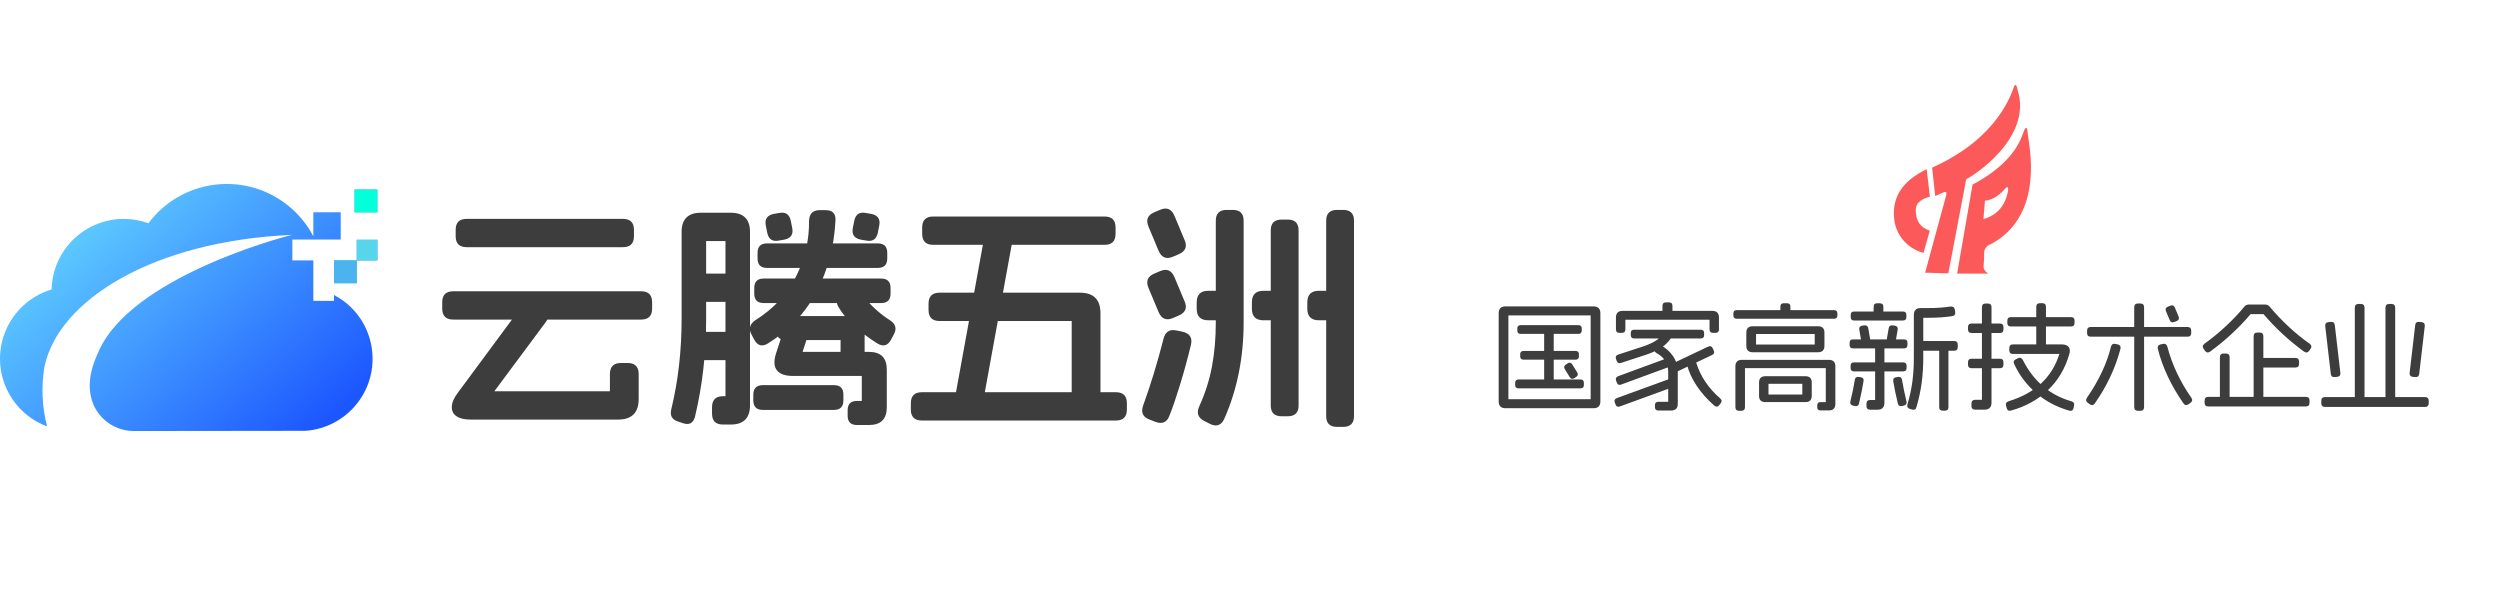
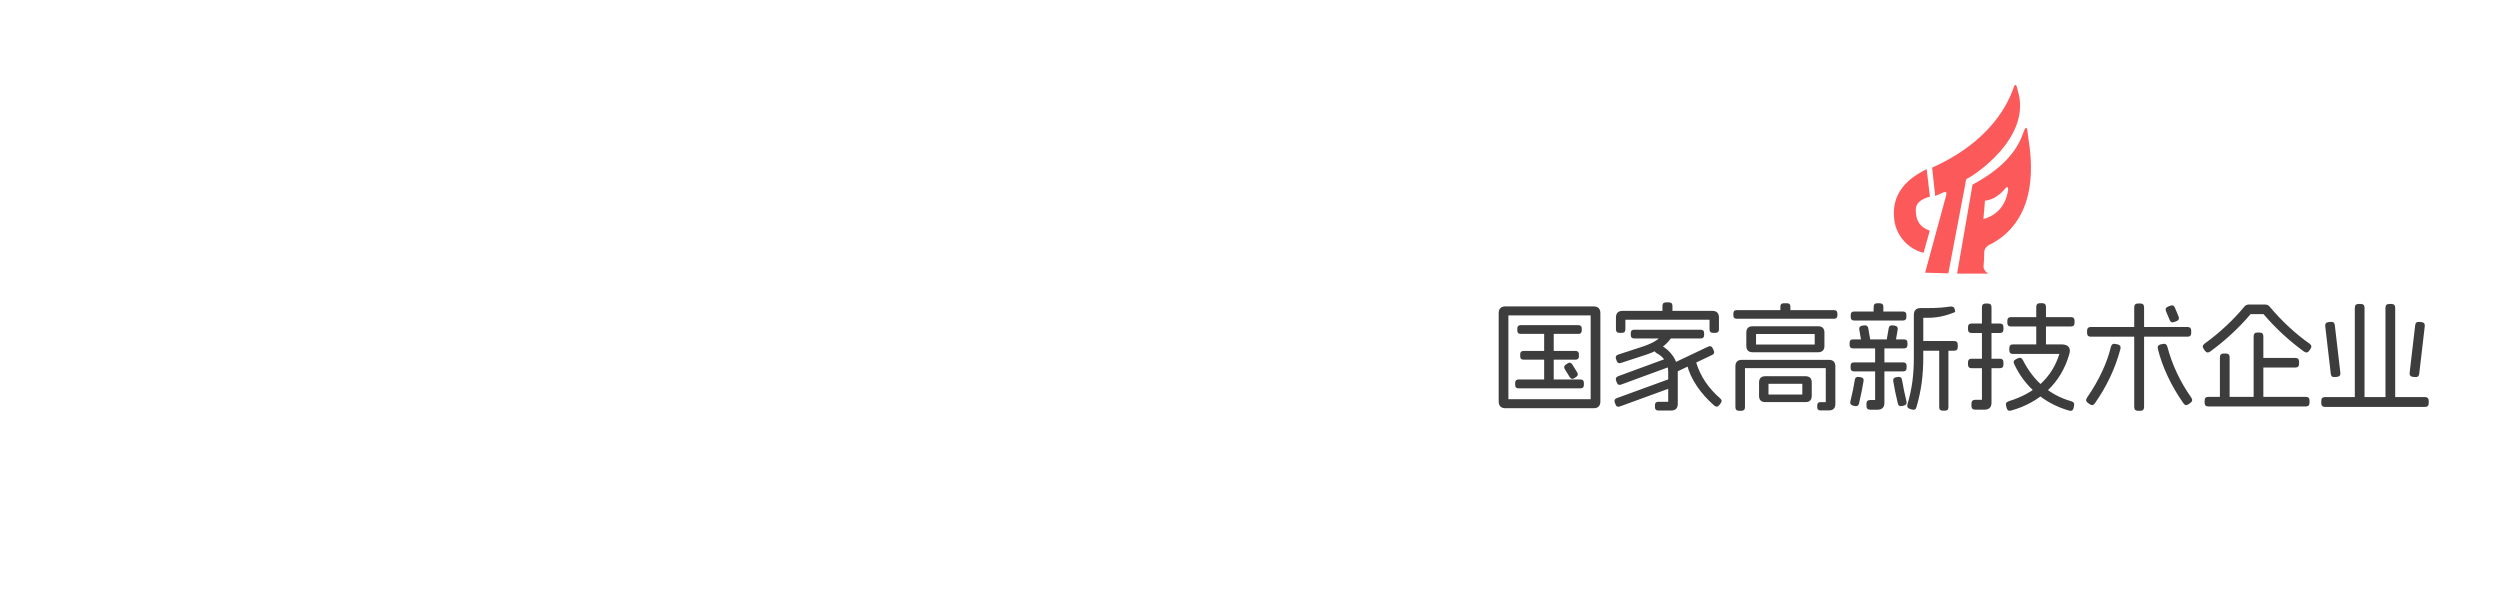
<svg xmlns="http://www.w3.org/2000/svg" fill="none" width="1060" height="251" viewBox="0 0 1060 251">
  <defs>
    <clipPath id="master_svg0_96_634">
-       <rect x="0" y="0" width="1060" height="251" rx="0" />
-     </clipPath>
+       </clipPath>
    <clipPath id="master_svg1_96_636">
-       <rect x="53" y="105" width="24" height="24" rx="0" />
-     </clipPath>
+       </clipPath>
    <clipPath id="master_svg2_96_643">
-       <rect x="0" y="206" width="160" height="160" rx="0" />
-     </clipPath>
+       </clipPath>
    <linearGradient x1="0.329" y1="0.127" x2="1.072" y2="0.678" id="master_svg3_96_092">
      <stop offset="0%" stop-color="#5BC6FF" stop-opacity="1" />
      <stop offset="100%" stop-color="#1C56FF" stop-opacity="1" />
    </linearGradient>
  </defs>
  <g>
    <g clip-path="url(#master_svg0_96_634)">
      <rect x="0" y="0" width="1060" height="251" rx="0" fill="#FFFFFF" fill-opacity="0" />
      <g clip-path="url(#master_svg1_96_636)" />
      <g>
        <path d="" fill="#D8D8D8" fill-opacity="1" />
      </g>
      <g>
        <g>
          <g>
            <g>
              <g>
                <g>
-                   <path d="M264.131,92.8Q268.8,92.8,268.8,97.469L268.8,100.131Q268.8,104.8,264.131,104.8L197.869,104.8Q193.2,104.8,193.2,100.131L193.2,97.469Q193.2,92.8,197.869,92.8L264.131,92.8ZM271.831,123.5Q276.5,123.5,276.5,128.169L276.5,130.831Q276.5,135.5,271.831,135.5L192.169,135.5Q187.5,135.5,187.5,130.831L187.5,128.169Q187.5,123.5,192.169,123.5L271.831,123.5ZM230.409,129.988Q234.2,132.82,231.387,136.591L209.6,165.9L258.6,165.9L258.6,158.648Q258.6,153.9,263.348,153.9L266.052,153.9Q270.8,153.9,270.8,158.648L270.8,169.161Q270.8,177.9,262.061,177.9L199.525,177.9Q195.595,177.9,193.52,176.453Q191.445,175.008,191.564,172.364Q191.684,169.72,194.239,166.369L221.588,129.391Q224.42,125.6,228.191,128.412L230.409,129.988ZM353.57,163.3Q357.6,163.3,357.6,167.33L357.6,169.77Q357.6,173.8,353.57,173.8L323.43,173.8Q319.4,173.8,319.4,169.691L319.4,167.409Q319.4,163.3,323.509,163.3L353.57,163.3ZM339.23,139.483Q343.1,140.72,341.803,144.57L340.3,149.2L368.459,149.2Q376,149.2,376,156.741L376,172.659Q376,180.2,368.459,180.2L363.35,180.2Q359.4,180.2,359.4,176.25L359.4,173.95Q359.4,170,363.35,170L365.4,170L365.4,159.4L336.234,159.4Q331.188,159.4,329.341,156.917Q327.495,154.433,329.113,149.625L331.803,141.37Q333.12,137.5,336.97,138.717L339.23,139.483ZM359.219,134Q362.83,134,364.714,135.845Q366.6,137.691,366.6,141.381L366.6,150.35Q366.6,154.3,362.65,154.3L360.35,154.3Q356.4,154.3,356.4,150.35L356.4,144.2L333.15,144.2Q329.2,144.2,329.2,140.25L329.2,137.95Q329.2,134,333.15,134L359.219,134ZM350.05,89.1Q354.48,89.1,354.241,93.45Q353.422,109.975,346.259,123.609Q339.098,137.244,325.591,145.625Q321.9,147.88,319.784,144.009L318.616,141.791Q316.68,138.18,320.311,135.745Q331.916,128.445,337.558,117.162Q343.2,105.88,343.041,93.47Q343.28,89.1,347.55,89.1L350.05,89.1ZM330.391,90.298Q334.42,89.5,335.298,93.609L335.902,96.691Q336.7,100.72,332.591,101.598L330.209,102.002Q326.18,102.8,325.302,98.691L324.698,95.609Q323.9,91.58,328.009,90.702L330.391,90.298ZM369.491,90.702Q373.6,91.58,372.802,95.609L372.198,98.691Q371.32,102.8,367.291,102.002L364.909,101.598Q360.8,100.72,361.598,96.691L362.202,93.609Q363.08,89.5,367.109,90.298L369.491,90.702ZM372.17,103.2Q376.2,103.2,376.2,107.23L376.2,109.57Q376.2,113.6,372.17,113.6L325.23,113.6Q321.2,113.6,321.2,109.57L321.2,107.23Q321.2,103.2,325.23,103.2L372.17,103.2ZM373.57,118.1Q377.6,118.1,377.6,122.13L377.6,124.47Q377.6,128.5,373.57,128.5L323.83,128.5Q319.8,128.5,319.8,124.47L319.8,122.13Q319.8,118.1,323.83,118.1L373.57,118.1ZM359.169,123.534Q362.7,121.28,365.373,124.752Q367.816,127.956,370.998,130.88Q374.181,133.802,377.289,135.745Q381,138.1,378.984,141.791L377.816,144.009Q375.7,147.88,372.009,145.625Q366.425,142.164,361.952,137.922Q357.48,133.68,355.894,130.752Q353.32,127.22,357.031,124.866L359.169,123.534ZM309.9,90.2Q313.909,90.2,315.955,92.245Q318,94.291,318,98.3L318,171.9Q318,175.909,315.955,177.955Q313.909,180,309.9,180L306.489,180Q301.9,180,301.9,175.331L301.9,172.669Q301.9,168,306.569,168L307.6,168L307.6,102.2L299.4,102.2L299.4,135.2Q299.4,157.005,294.658,176.75Q293.58,180.7,289.73,179.483L287.47,178.717Q283.62,177.5,284.637,173.47Q289,155.484,289,135.2L289,98.3Q289,94.291,291.045,92.245Q293.091,90.2,297.1,90.2L309.9,90.2ZM307.931,140.7Q312.6,140.7,312.6,145.369L312.6,148.031Q312.6,152.7,307.931,152.7L298.869,152.7Q294.2,152.7,294.2,148.031L294.2,145.369Q294.2,140.7,298.869,140.7L307.931,140.7ZM307.931,116Q312.6,116,312.6,120.669L312.6,123.331Q312.6,128,307.931,128L298.869,128Q294.2,128,294.2,123.331L294.2,120.669Q294.2,116,298.869,116L307.931,116ZM473.131,166.3Q477.8,166.3,477.8,170.969L477.8,173.631Q477.8,178.3,473.131,178.3L390.869,178.3Q386.2,178.3,386.2,173.631L386.2,170.969Q386.2,166.3,390.869,166.3L473.131,166.3ZM468.331,91.8Q473,91.8,473,96.469L473,99.131Q473,103.8,468.331,103.8L395.669,103.8Q391,103.8,391,99.131L391,96.469Q391,91.8,395.669,91.8L468.331,91.8ZM425.231,97.922Q429.98,98.4,429.102,102.989L417.198,168.311Q416.4,172.9,411.731,172.422L409.069,172.178Q404.4,171.7,405.198,167.111L417.102,101.789Q417.9,97.2,422.569,97.678L425.231,97.922ZM457.861,124.1Q466.6,124.1,466.6,132.839L466.6,167.552Q466.6,172.3,461.852,172.3L459.148,172.3Q454.4,172.3,454.4,167.552L454.4,136.1L398.369,136.1Q393.7,136.1,393.7,131.431L393.7,128.769Q393.7,124.1,398.369,124.1L457.861,124.1ZM501.491,140.662Q506,141.78,504.962,146.209Q502.922,154.673,500.45,162.767Q497.98,170.861,495.916,176.07Q494.359,180.5,489.95,178.884L487.45,177.916Q483.1,176.359,484.716,171.87Q489.461,158.817,493.342,143.609Q494.5,139.12,498.909,140.137L501.491,140.662ZM491.83,114.975Q496.08,113.12,497.956,117.47L502.244,127.73Q504.1,131.9,499.83,133.775L497.37,134.825Q493.12,136.68,491.244,132.33L486.956,122.07Q485.18,117.82,489.37,116.025L491.83,114.975ZM491.83,88.975Q496.08,87.12,497.956,91.47L502.244,101.73Q504.1,105.9,499.83,107.775L497.37,108.825Q493.12,110.68,491.244,106.33L486.956,96.07Q485.18,91.82,489.37,90.025L491.83,88.975ZM522.711,89Q527.3,89,527.3,93.589L527.3,136.7Q527.3,159.027,519.116,177.53Q517.159,181.8,512.991,179.705L510.609,178.495Q506.58,176.459,508.516,172.209Q512.278,163.947,513.889,155.316Q515.5,146.683,515.5,136.7L515.5,93.589Q515.5,89,520.089,89L522.711,89ZM569.511,89Q574.1,89,574.1,93.589L574.1,176.411Q574.1,181,569.511,181L566.889,181Q562.3,181,562.3,176.411L562.3,93.589Q562.3,89,566.889,89L569.511,89ZM546.011,93.1Q550.6,93.1,550.6,97.689L550.6,171.911Q550.6,176.5,546.011,176.5L543.389,176.5Q538.8,176.5,538.8,171.911L538.8,97.689Q538.8,93.1,543.389,93.1L546.011,93.1ZM516.572,123.3Q521.4,123.3,521.4,128.128L521.4,130.972Q521.4,135.8,516.572,135.8L512.308,135.8Q507.4,135.8,507.4,130.892L507.4,128.208Q507.4,123.3,512.308,123.3L516.572,123.3ZM539.872,123.3Q544.7,123.3,544.7,128.128L544.7,130.972Q544.7,135.8,539.872,135.8L535.708,135.8Q530.8,135.8,530.8,130.892L530.8,128.208Q530.8,123.3,535.708,123.3L539.872,123.3ZM563.372,123.3Q568.2,123.3,568.2,128.128L568.2,130.972Q568.2,135.8,563.372,135.8L559.208,135.8Q554.3,135.8,554.3,130.892L554.3,128.208Q554.3,123.3,559.208,123.3L563.372,123.3Z" fill="#3D3D3D" fill-opacity="1" />
-                 </g>
+                   </g>
              </g>
            </g>
            <g transform="matrix(1,0,0,-1,0,412)" clip-path="url(#master_svg2_96_643)">
              <g transform="matrix(1,0,0,-1,0,668)">
                <g>
                  <path d="M141.626,383.579L141.626,381.091C143.17,381.89,144.643,382.82,146.029,383.871C159.428,394.178,161.934,413.395,151.626,426.793C146.307,433.709,138.29,438.027,129.588,438.661L57.021,438.752C49.46,438.862,42.578,434.406,39.585,427.462C39.558,427.409,39.534,427.355,39.515,427.299C35.853,418.129,39.883,409.259,42.064,404.463C55.834,374.208,116.764,357.23,123.95,355.581C64.807,358.108,24.676,383.38,18.836,411.555C17.451,419.948,17.83,428.538,19.949,436.777C4.099,430.876,-3.969,413.243,1.933,397.392C5.284,388.388,12.668,381.478,21.874,378.73C22.275,361.816,36.311,348.429,53.225,348.83C56.539,348.909,59.818,349.525,62.935,350.654C76.637,332.306,102.618,328.545,120.965,342.242C125.22,345.42,128.824,349.385,131.583,353.922C132.02,354.654,132.456,355.406,132.844,356.171L132.844,346.001L144.467,346.001L144.467,357.573L123.958,357.573L123.958,366.396L132.853,366.396L132.853,383.562L141.626,383.579ZM141.626,376.059L151.271,376.059L151.271,366.413L141.626,366.413L141.626,376.059ZM151.271,357.689L151.271,366.418L160,366.418L160,357.689L151.271,357.689ZM150.348,336.373L150.348,346.018L159.993,346.018L159.993,336.373L150.348,336.373Z" fill="url(#master_svg3_96_092)" fill-opacity="1" style="mix-blend-mode:passthrough" />
                </g>
                <g>
                  <path d="M150.348,336.377L150.348,346.022L159.993,346.022L159.993,336.377L150.348,336.377Z" fill="#04FFDB" fill-opacity="1" style="mix-blend-mode:passthrough" />
                </g>
                <g>
-                   <path d="M141.621,376.058L151.267,376.058L151.267,366.412L141.621,366.412L141.621,376.058Z" fill="#94F7D9" fill-opacity="1" style="mix-blend-mode:passthrough" />
-                 </g>
+                   </g>
                <g>
                  <path d="M141.621,376.058L151.267,376.058L151.267,366.412L141.621,366.412L141.621,376.058ZM151.267,357.688L151.267,366.417L159.995,366.417L159.995,357.688L151.267,357.688Z" fill="#57D5EB" fill-opacity="1" style="mix-blend-mode:passthrough" />
                </g>
                <g>
                  <path d="M141.621,376.058L151.267,376.058L151.267,366.412L141.621,366.412L141.621,376.058Z" fill="#4BB3EE" fill-opacity="1" style="mix-blend-mode:passthrough" />
                </g>
              </g>
            </g>
          </g>
        </g>
      </g>
    </g>
    <g>
      <path d="M844.594,103.27Q841.297,104.523,841.297,107.173Q841.297,109.82,841.021,113.07Q841.021,114.697,842.993,116L829.813,116L836.355,78.275Q853.493,69.169,857.777,56.487L857.774,56.487Q859.379,51.934,859.756,56.487C859.793,56.944,859.898,57.66,860.039,58.578C861.278,66.82,865.05,91.942,844.594,103.27ZM850.53,79.626L850.28,79.898C849.082,81.242,845.897,84.8,841.627,85.061L840.97,92.908Q849.869,90.308,851.467,80.556Q851.467,78.602,850.53,79.626ZM834.377,75.581Q833.389,75.904,833.389,77.531L826.091,115.902L816.251,115.626Q824.443,85.338,825.1,83.108Q825.761,80.879,824.159,81.529L820.532,83.108L819.214,71.076C847.604,58.393,852.93,39.16,853.871,36.884Q854.811,34.611,855.472,38.184C862.062,58.948,835.321,75.305,834.377,75.581ZM812.29,89.288L812.294,89.288Q812.294,95.834,818.226,97.788L815.591,107.217C808.452,105.383,803.369,99.16,803.068,91.888Q802.029,78.925,816.909,71.725L818.277,83.384Q812.014,85.061,812.29,89.288Z" fill="#FC5A5A" fill-opacity="1" style="mix-blend-mode:passthrough" />
    </g>
    <g>
-       <path d="M635.44,132.795Q635.44,131.384,636.165,130.648Q636.891,129.91,638.325,129.91L675.675,129.91Q677.086,129.91,677.823,130.635Q678.56,131.36,678.56,132.795L678.56,170.205Q678.56,171.616,677.834,172.352Q677.109,173.09,675.675,173.09L638.325,173.09Q636.914,173.09,636.177,172.365Q635.44,171.64,635.44,170.205L635.44,132.795ZM674.44,133.73L639.56,133.73L639.56,169.27L674.44,169.27L674.44,133.73ZM670.121,160.9Q671.57,160.9,671.57,162.348L671.57,163.211Q671.57,164.66,670.121,164.66L643.879,164.66Q642.43,164.66,642.43,163.211L642.43,162.348Q642.43,160.9,643.879,160.9L670.121,160.9ZM657.212,139.72Q658.78,139.72,658.78,141.288L658.78,161.391Q658.78,162.96,657.212,162.96L656.288,162.96Q654.72,162.96,654.72,161.391L654.72,141.288Q654.72,139.72,656.288,139.72L657.212,139.72ZM668.035,148.8Q669.46,148.8,669.46,150.225L669.46,151.075Q669.46,152.5,668.035,152.5L645.984,152.5Q644.56,152.5,644.56,151.075L644.56,150.225Q644.56,148.8,645.984,148.8L668.035,148.8ZM669.235,137.87Q670.66,137.87,670.66,139.294L670.66,140.145Q670.66,141.57,669.235,141.57L644.765,141.57Q643.34,141.57,643.34,140.145L643.34,139.294Q643.34,137.87,644.765,137.87L669.235,137.87ZM664.616,154.108Q665.788,153.28,666.618,154.469L668.662,157.791Q669.49,158.978,668.316,159.808L667.584,160.292Q666.412,161.12,665.582,159.93L663.538,156.609Q662.71,155.422,663.884,154.592L664.616,154.108ZM703.873,146.231Q707.204,147.92,709.291,150.891Q711.38,153.861,711.38,157.75L711.38,171.247Q711.38,172.634,710.666,173.347Q709.953,174.06,708.566,174.06L703.125,174.06Q701.7,174.06,701.7,172.635L701.7,171.784Q701.7,170.36,703.125,170.36L707.32,170.36L707.32,157.75Q707.32,154.907,705.987,152.905Q704.655,150.902,702.329,149.678Q701.064,148.945,701.621,147.697L701.98,146.903Q702.586,145.546,703.873,146.231ZM696.47,146.96Q699.591,145.923,701.612,144.738Q703.632,143.551,705.02,141.72Q705.509,141.147,706.028,141.042Q706.548,140.937,707.141,141.331L707.898,141.79Q709.168,142.619,708.244,143.763Q706.412,146.237,703.799,147.794Q701.187,149.35,697.65,150.5L687.271,153.889Q685.916,154.33,685.469,152.969L685.171,152.151Q684.73,150.796,686.091,150.349L696.47,146.96ZM706.219,152.115Q707.602,151.606,708.065,152.971L708.375,153.789Q708.832,155.144,707.499,155.655L687.371,163.055Q685.992,163.56,685.525,162.199L685.215,161.381Q684.758,160.026,686.091,159.515L706.219,152.115ZM707.689,160.721Q709.072,160.236,709.535,161.601L709.845,162.419Q710.326,163.798,708.969,164.261L686.821,172.339Q685.442,172.824,684.975,171.459L684.665,170.641Q684.184,169.262,685.541,168.799L707.689,160.721ZM717.244,152.567Q718.74,152.204,719.175,153.677Q720.521,158.119,723.091,161.917Q725.663,165.715,729.293,168.859Q730.49,169.848,729.527,171.031L728.973,171.769Q728.012,172.974,726.812,171.934Q722.466,168.156,719.447,163.661Q716.428,159.166,715.301,154.637Q715.084,153.896,715.35,153.427Q715.616,152.956,716.356,152.753L717.244,152.567ZM724.199,146.994Q725.598,146.35,726.205,147.711L726.595,148.529Q727.24,149.928,725.879,150.534L711.071,157.566Q709.672,158.21,709.066,156.849L708.674,156.031Q708.03,154.632,709.391,154.026L724.199,146.994ZM707.599,128.2Q709.12,128.2,709.12,129.72L709.12,132.169Q709.12,133.69,707.599,133.69L706.424,133.69Q704.88,133.69,704.88,132.145L704.88,129.745Q704.88,128.2,706.424,128.2L707.599,128.2ZM726.027,131.81Q727.413,131.81,728.127,132.523Q728.84,133.237,728.84,134.623L728.84,139.595Q728.84,141.14,727.295,141.14L726.384,141.14Q724.84,141.14,724.84,139.595L724.84,135.57L689.16,135.57L689.16,139.595Q689.16,141.14,687.616,141.14L686.705,141.14Q685.16,141.14,685.16,139.595L685.16,134.623Q685.16,133.237,685.873,132.523Q686.587,131.81,687.973,131.81L726.027,131.81ZM721.125,139.8Q722.55,139.8,722.55,141.225L722.55,142.075Q722.55,143.5,721.125,143.5L692.875,143.5Q691.45,143.5,691.45,142.075L691.45,141.225Q691.45,139.8,692.875,139.8L721.125,139.8ZM740.44,141.023Q740.44,139.709,741.117,139.019Q741.795,138.33,743.134,138.33L770.866,138.33Q772.181,138.33,772.87,139.007Q773.56,139.684,773.56,141.023L773.56,146.656Q773.56,147.971,772.883,148.661Q772.205,149.35,770.866,149.35L743.134,149.35Q741.819,149.35,741.129,148.673Q740.44,147.995,740.44,146.656L740.44,141.023ZM769.44,141.61L744.56,141.61L744.56,146.07L769.44,146.07L769.44,141.61ZM745.84,162.141Q745.84,160.875,746.505,160.198Q747.171,159.52,748.462,159.52L765.559,159.52Q766.825,159.52,767.502,160.186Q768.18,160.851,768.18,162.141L768.18,167.868Q768.18,169.135,767.514,169.812Q766.849,170.49,765.559,170.49L748.462,170.49Q747.195,170.49,746.517,169.824Q745.84,169.159,745.84,167.868L745.84,162.141ZM764.18,162.74L749.84,162.74L749.84,167.27L764.18,167.27L764.18,162.74ZM775.448,152.57Q776.788,152.57,777.488,153.259Q778.19,153.948,778.19,155.312L778.19,171.279Q778.19,172.617,777.5,173.319Q776.811,174.02,775.448,174.02L771.863,174.02Q770.51,174.02,770.51,172.667L770.51,171.853Q770.51,170.5,771.863,170.5L774.13,170.5L774.13,156.09L739.87,156.09L739.87,172.612Q739.87,174.18,738.302,174.18L737.378,174.18Q735.81,174.18,735.81,172.612L735.81,155.312Q735.81,153.973,736.499,153.272Q737.189,152.57,738.552,152.57L775.448,152.57ZM777.649,131.5Q779.05,131.5,779.05,132.901L779.05,133.739Q779.05,135.14,777.649,135.14L736.351,135.14Q734.95,135.14,734.95,133.739L734.95,132.901Q734.95,131.5,736.351,131.5L777.649,131.5ZM757.767,128.59Q759.12,128.59,759.12,129.943L759.12,131.967Q759.12,133.32,757.767,133.32L756.257,133.32Q754.88,133.32,754.88,131.943L754.88,129.967Q754.88,128.59,756.257,128.59L757.767,128.59ZM817.55,130.62Q822.756,130.62,826.966,129.973Q827.77,129.882,828.25,130.216Q828.731,130.55,828.848,131.314L828.997,132.286Q829.264,133.83,827.632,134.058Q823.242,134.74,817.55,134.74L815.47,134.74L815.47,151.65Q815.47,157.123,814.812,162.162Q814.155,167.201,812.595,172.549Q812.228,174.066,810.73,173.657L809.851,173.383Q808.4,172.998,808.749,171.449Q810.255,166.368,810.863,161.677Q811.47,156.987,811.47,151.65L811.47,133.553Q811.47,130.62,814.403,130.62L817.55,130.62ZM828.508,144.59Q830.1,144.59,830.1,146.182L830.1,147.118Q830.1,148.71,828.508,148.71L815.012,148.71Q813.42,148.71,813.42,147.118L813.42,146.182Q813.42,144.59,815.012,144.59L828.508,144.59ZM824.634,146.65Q826.13,146.65,826.13,148.147L826.13,172.634Q826.13,174.13,824.634,174.13L823.741,174.13Q822.22,174.13,822.22,172.609L822.22,148.17Q822.22,146.65,823.741,146.65L824.634,146.65ZM807.298,143.9Q808.77,143.9,808.77,145.373L808.77,146.248Q808.77,147.72,807.298,147.72L785.702,147.72Q784.23,147.72,784.23,146.248L784.23,145.373Q784.23,143.9,785.702,143.9L807.298,143.9ZM806.837,132.08Q808.31,132.08,808.31,133.552L808.31,134.427Q808.31,135.9,806.837,135.9L786.183,135.9Q784.71,135.9,784.71,134.427L784.71,133.552Q784.71,132.08,786.183,132.08L806.837,132.08ZM797.04,128.596Q798.56,128.62,798.56,130.141L798.51,132.499Q798.51,134.02,796.99,133.996L795.91,133.984Q794.39,133.96,794.39,132.44L794.44,130.08Q794.44,128.56,795.96,128.584L797.04,128.596ZM790.477,137.973Q791.926,137.77,792.154,139.243L792.987,144.088Q793.19,145.536,791.717,145.763L790.843,145.856Q789.394,146.06,789.166,144.588L788.334,139.743Q788.13,138.294,789.602,138.066L790.477,137.973ZM803.348,138.066Q804.82,138.294,804.616,139.743L803.784,144.588Q803.556,146.06,802.107,145.856L801.233,145.763Q799.76,145.536,799.963,144.088L800.796,139.243Q801.024,137.77,802.473,137.973L803.348,138.066ZM806.927,153.65Q808.4,153.65,808.4,155.123L808.4,155.998Q808.4,157.47,806.927,157.47L786.123,157.47Q784.65,157.47,784.65,155.998L784.65,155.123Q784.65,153.65,786.123,153.65L806.927,153.65ZM788.945,159.942Q790.394,160.17,790.142,161.594Q789.52,165.428,788.229,171.109Q787.836,172.504,786.459,172.147L785.621,171.973Q784.22,171.586,784.559,170.185Q785.194,167.652,785.668,165.308Q786.142,162.963,786.442,161.041Q786.646,159.61,788.095,159.838L788.945,159.942ZM797.47,145.81Q798.99,145.81,798.99,147.331L798.99,170.811Q798.99,172.222,798.252,172.971Q797.516,173.72,796.081,173.72L792.973,173.72Q791.38,173.72,791.38,172.127L791.38,171.192Q791.38,169.6,792.973,169.6L795.05,169.6L795.05,147.331Q795.05,145.81,796.57,145.81L797.47,145.81ZM804.766,159.831Q806.19,159.58,806.441,161.005Q807.268,165.783,808.345,170.185Q808.514,170.877,808.248,171.323Q807.981,171.769,807.289,171.973L806.451,172.147Q805.074,172.51,804.687,171.109Q803.421,165.859,802.741,161.63Q802.49,160.2,803.915,159.948L804.766,159.831ZM847.916,137.17Q849.46,137.17,849.46,138.714L849.46,139.655Q849.46,141.2,847.916,141.2L835.998,141.2Q834.43,141.2,834.43,139.631L834.43,138.738Q834.43,137.17,835.998,137.17L847.916,137.17ZM847.916,152.09Q849.46,152.09,849.46,153.634L849.46,154.576Q849.46,156.12,847.916,156.12L835.998,156.12Q834.43,156.12,834.43,154.552L834.43,153.659Q834.43,152.09,835.998,152.09L847.916,152.09ZM842.831,128.7Q844.4,128.7,844.4,130.269L844.4,170.719Q844.4,172.177,843.651,172.938Q842.902,173.7,841.42,173.7L837.506,173.7Q835.89,173.7,835.89,172.084L835.89,171.136Q835.89,169.52,837.506,169.52L840.34,169.52L840.34,130.269Q840.34,128.7,841.909,128.7L842.831,128.7ZM878.09,134.46Q879.61,134.46,879.61,135.981L879.61,136.909Q879.61,138.43,878.09,138.43L852.655,138.43Q851.11,138.43,851.11,136.886L851.11,136.005Q851.11,134.46,852.655,134.46L878.09,134.46ZM865.898,128.55Q867.49,128.55,867.49,130.142L867.49,146.458Q867.49,148.05,865.898,148.05L864.962,148.05Q863.37,148.05,863.37,146.458L863.37,130.142Q863.37,128.55,864.962,128.55L865.898,128.55ZM855.581,151.916Q856.948,151.24,857.706,152.665Q861.08,159.379,866.281,163.802Q871.483,168.225,878.253,170.139Q879.756,170.586,879.393,172.101L879.207,172.999Q879.004,173.764,878.534,174.042Q878.064,174.32,877.299,174.103Q869.324,171.803,863.328,166.659Q857.332,161.514,854.046,154.409Q853.306,153.026,854.739,152.323L855.581,151.916ZM874.051,146.02Q876.252,146.02,877.124,147.12Q877.998,148.22,877.331,150.326Q874.677,159.42,868.263,165.477Q861.85,171.534,852.77,174.055Q851.256,174.544,850.833,172.999L850.587,172.101Q850.17,170.61,851.691,170.115Q860.052,167.557,865.427,162.576Q870.802,157.594,873.18,150.08L853.519,150.08Q851.95,150.08,851.95,148.512L851.95,147.588Q851.95,146.02,853.519,146.02L874.051,146.02ZM920.157,129.637Q921.626,129.046,922.183,130.537L923.703,134.143Q924.29,135.59,922.813,136.177L921.943,136.513Q920.49,137.088,919.917,135.613L918.397,132.007Q917.81,130.56,919.287,129.973L920.157,129.637ZM927.487,138.64Q929.08,138.64,929.08,140.232L929.08,141.168Q929.08,142.76,927.487,142.76L886.512,142.76Q884.92,142.76,884.92,141.168L884.92,140.232Q884.92,138.64,886.512,138.64L927.487,138.64ZM907.473,128.68Q909.09,128.68,909.09,130.296L909.09,172.564Q909.09,174.18,907.473,174.18L906.527,174.18Q904.91,174.18,904.91,172.564L904.91,130.296Q904.91,128.68,906.527,128.68L907.473,128.68ZM897.905,146.023Q898.67,146.227,898.96,146.709Q899.251,147.19,899.063,147.955Q897.447,154.088,894.684,159.923Q891.922,165.757,888.23,170.997Q887.308,172.31,886.041,171.37L885.259,170.83Q883.99,169.888,884.91,168.577Q888.615,163.242,891.217,157.706Q893.82,152.169,895.033,147.001Q895.48,145.474,896.995,145.837L897.905,146.023ZM917.005,145.837Q918.526,145.474,918.961,146.994Q921.962,158.402,929.09,168.577Q930.01,169.888,928.741,170.83L927.959,171.37Q926.696,172.31,925.77,170.997Q921.837,165.398,919.059,159.447Q916.28,153.495,914.943,147.955Q914.749,147.19,915.04,146.709Q915.33,146.227,916.095,146.023L917.005,145.837ZM973.231,151.77Q974.8,151.77,974.8,153.338L974.8,154.262Q974.8,155.83,973.231,155.83L959.169,155.83Q957.6,155.83,957.6,154.262L957.6,153.338Q957.6,151.77,959.169,151.77L973.231,151.77ZM977.672,168.27Q979.24,168.27,979.24,169.838L979.24,170.762Q979.24,172.33,977.672,172.33L936.328,172.33Q934.76,172.33,934.76,170.762L934.76,169.838Q934.76,168.27,936.328,168.27L977.672,168.27ZM943.768,149.89Q945.36,149.89,945.36,151.482L945.36,168.708Q945.36,170.3,943.768,170.3L942.832,170.3Q941.24,170.3,941.24,168.708L941.24,151.482Q941.24,149.89,942.832,149.89L943.768,149.89ZM958.068,141Q959.66,141,959.66,142.592L959.66,168.708Q959.66,170.3,958.068,170.3L957.132,170.3Q955.54,170.3,955.54,168.708L955.54,142.592Q955.54,141,957.132,141L958.068,141ZM951.676,129.928Q952.366,129.12,953.581,129.12L960.419,129.12Q961.636,129.126,962.38,130.062Q966.125,134.566,970.566,138.669Q975.008,142.77,979.271,145.716Q980.536,146.686,979.645,147.929L979.116,148.711Q978.198,149.98,976.887,149.06Q972.08,145.564,967.716,141.516Q963.352,137.469,959.73,133.18L954.27,133.18Q950.648,137.469,946.284,141.516Q941.92,145.564,937.113,149.06Q935.806,149.98,934.884,148.711L934.355,147.929Q933.464,146.686,934.729,145.716Q939.623,142.185,943.985,138.095Q948.348,134.004,951.676,129.928ZM1028.164,168.36Q1029.78,168.36,1029.78,169.977L1029.78,170.923Q1029.78,172.54,1028.164,172.54L985.836,172.54Q984.22,172.54,984.22,170.923L984.22,169.977Q984.22,168.36,985.836,168.36L1028.164,168.36ZM1000.968,128.88Q1002.56,128.88,1002.56,130.473L1002.56,168.858Q1002.56,170.45,1000.968,170.45L1000.032,170.45Q998.44,170.45,998.44,168.858L998.44,130.473Q998.44,128.88,1000.032,128.88L1000.968,128.88ZM1013.968,128.88Q1015.56,128.88,1015.56,130.473L1015.56,168.858Q1015.56,170.45,1013.968,170.45L1013.032,170.45Q1011.44,170.45,1011.44,168.858L1011.44,130.473Q1011.44,128.88,1013.032,128.88L1013.968,128.88ZM988.212,136.49Q989.78,136.31,989.959,137.878L992.31,158.041Q992.49,159.61,990.922,159.79L989.998,159.87Q988.43,160.05,988.25,158.481L985.899,138.319Q985.72,136.75,987.288,136.57L988.212,136.49ZM1026.712,136.57Q1028.28,136.75,1028.101,138.319L1025.75,158.481Q1025.57,160.05,1024.002,159.87L1023.078,159.79Q1021.51,159.61,1021.69,158.041L1024.041,137.878Q1024.22,136.31,1025.788,136.49L1026.712,136.57Z" fill="#3D3D3D" fill-opacity="1" />
+       <path d="M635.44,132.795Q635.44,131.384,636.165,130.648Q636.891,129.91,638.325,129.91L675.675,129.91Q677.086,129.91,677.823,130.635Q678.56,131.36,678.56,132.795L678.56,170.205Q678.56,171.616,677.834,172.352Q677.109,173.09,675.675,173.09L638.325,173.09Q636.914,173.09,636.177,172.365Q635.44,171.64,635.44,170.205L635.44,132.795ZM674.44,133.73L639.56,133.73L639.56,169.27L674.44,169.27L674.44,133.73ZM670.121,160.9Q671.57,160.9,671.57,162.348L671.57,163.211Q671.57,164.66,670.121,164.66L643.879,164.66Q642.43,164.66,642.43,163.211L642.43,162.348Q642.43,160.9,643.879,160.9L670.121,160.9ZM657.212,139.72Q658.78,139.72,658.78,141.288L658.78,161.391Q658.78,162.96,657.212,162.96L656.288,162.96Q654.72,162.96,654.72,161.391L654.72,141.288Q654.72,139.72,656.288,139.72L657.212,139.72ZM668.035,148.8Q669.46,148.8,669.46,150.225L669.46,151.075Q669.46,152.5,668.035,152.5L645.984,152.5Q644.56,152.5,644.56,151.075L644.56,150.225Q644.56,148.8,645.984,148.8L668.035,148.8ZM669.235,137.87Q670.66,137.87,670.66,139.294L670.66,140.145Q670.66,141.57,669.235,141.57L644.765,141.57Q643.34,141.57,643.34,140.145L643.34,139.294Q643.34,137.87,644.765,137.87L669.235,137.87ZM664.616,154.108Q665.788,153.28,666.618,154.469L668.662,157.791Q669.49,158.978,668.316,159.808L667.584,160.292Q666.412,161.12,665.582,159.93L663.538,156.609Q662.71,155.422,663.884,154.592L664.616,154.108ZM703.873,146.231Q707.204,147.92,709.291,150.891Q711.38,153.861,711.38,157.75L711.38,171.247Q711.38,172.634,710.666,173.347Q709.953,174.06,708.566,174.06L703.125,174.06Q701.7,174.06,701.7,172.635L701.7,171.784Q701.7,170.36,703.125,170.36L707.32,170.36L707.32,157.75Q707.32,154.907,705.987,152.905Q704.655,150.902,702.329,149.678Q701.064,148.945,701.621,147.697L701.98,146.903Q702.586,145.546,703.873,146.231ZM696.47,146.96Q699.591,145.923,701.612,144.738Q703.632,143.551,705.02,141.72Q705.509,141.147,706.028,141.042Q706.548,140.937,707.141,141.331L707.898,141.79Q709.168,142.619,708.244,143.763Q706.412,146.237,703.799,147.794Q701.187,149.35,697.65,150.5L687.271,153.889Q685.916,154.33,685.469,152.969L685.171,152.151Q684.73,150.796,686.091,150.349L696.47,146.96ZM706.219,152.115Q707.602,151.606,708.065,152.971L708.375,153.789Q708.832,155.144,707.499,155.655L687.371,163.055Q685.992,163.56,685.525,162.199L685.215,161.381Q684.758,160.026,686.091,159.515L706.219,152.115ZM707.689,160.721Q709.072,160.236,709.535,161.601L709.845,162.419Q710.326,163.798,708.969,164.261L686.821,172.339Q685.442,172.824,684.975,171.459L684.665,170.641Q684.184,169.262,685.541,168.799L707.689,160.721ZM717.244,152.567Q718.74,152.204,719.175,153.677Q720.521,158.119,723.091,161.917Q725.663,165.715,729.293,168.859Q730.49,169.848,729.527,171.031L728.973,171.769Q728.012,172.974,726.812,171.934Q722.466,168.156,719.447,163.661Q716.428,159.166,715.301,154.637Q715.084,153.896,715.35,153.427Q715.616,152.956,716.356,152.753L717.244,152.567ZM724.199,146.994Q725.598,146.35,726.205,147.711L726.595,148.529Q727.24,149.928,725.879,150.534L711.071,157.566Q709.672,158.21,709.066,156.849L708.674,156.031Q708.03,154.632,709.391,154.026L724.199,146.994ZM707.599,128.2Q709.12,128.2,709.12,129.72L709.12,132.169Q709.12,133.69,707.599,133.69L706.424,133.69Q704.88,133.69,704.88,132.145L704.88,129.745Q704.88,128.2,706.424,128.2L707.599,128.2ZM726.027,131.81Q727.413,131.81,728.127,132.523Q728.84,133.237,728.84,134.623L728.84,139.595Q728.84,141.14,727.295,141.14L726.384,141.14Q724.84,141.14,724.84,139.595L724.84,135.57L689.16,135.57L689.16,139.595Q689.16,141.14,687.616,141.14L686.705,141.14Q685.16,141.14,685.16,139.595L685.16,134.623Q685.16,133.237,685.873,132.523Q686.587,131.81,687.973,131.81L726.027,131.81ZM721.125,139.8Q722.55,139.8,722.55,141.225L722.55,142.075Q722.55,143.5,721.125,143.5L692.875,143.5Q691.45,143.5,691.45,142.075L691.45,141.225Q691.45,139.8,692.875,139.8L721.125,139.8ZM740.44,141.023Q740.44,139.709,741.117,139.019Q741.795,138.33,743.134,138.33L770.866,138.33Q772.181,138.33,772.87,139.007Q773.56,139.684,773.56,141.023L773.56,146.656Q773.56,147.971,772.883,148.661Q772.205,149.35,770.866,149.35L743.134,149.35Q741.819,149.35,741.129,148.673Q740.44,147.995,740.44,146.656L740.44,141.023ZM769.44,141.61L744.56,141.61L744.56,146.07L769.44,146.07L769.44,141.61ZM745.84,162.141Q745.84,160.875,746.505,160.198Q747.171,159.52,748.462,159.52L765.559,159.52Q766.825,159.52,767.502,160.186Q768.18,160.851,768.18,162.141L768.18,167.868Q768.18,169.135,767.514,169.812Q766.849,170.49,765.559,170.49L748.462,170.49Q747.195,170.49,746.517,169.824Q745.84,169.159,745.84,167.868L745.84,162.141ZM764.18,162.74L749.84,162.74L749.84,167.27L764.18,167.27L764.18,162.74ZM775.448,152.57Q776.788,152.57,777.488,153.259Q778.19,153.948,778.19,155.312L778.19,171.279Q778.19,172.617,777.5,173.319Q776.811,174.02,775.448,174.02L771.863,174.02Q770.51,174.02,770.51,172.667L770.51,171.853Q770.51,170.5,771.863,170.5L774.13,170.5L774.13,156.09L739.87,156.09L739.87,172.612Q739.87,174.18,738.302,174.18L737.378,174.18Q735.81,174.18,735.81,172.612L735.81,155.312Q735.81,153.973,736.499,153.272Q737.189,152.57,738.552,152.57L775.448,152.57ZM777.649,131.5Q779.05,131.5,779.05,132.901L779.05,133.739Q779.05,135.14,777.649,135.14L736.351,135.14Q734.95,135.14,734.95,133.739L734.95,132.901Q734.95,131.5,736.351,131.5L777.649,131.5ZM757.767,128.59Q759.12,128.59,759.12,129.943L759.12,131.967Q759.12,133.32,757.767,133.32L756.257,133.32Q754.88,133.32,754.88,131.943L754.88,129.967Q754.88,128.59,756.257,128.59L757.767,128.59ZM817.55,130.62Q822.756,130.62,826.966,129.973Q827.77,129.882,828.25,130.216Q828.731,130.55,828.848,131.314L828.997,132.286Q823.242,134.74,817.55,134.74L815.47,134.74L815.47,151.65Q815.47,157.123,814.812,162.162Q814.155,167.201,812.595,172.549Q812.228,174.066,810.73,173.657L809.851,173.383Q808.4,172.998,808.749,171.449Q810.255,166.368,810.863,161.677Q811.47,156.987,811.47,151.65L811.47,133.553Q811.47,130.62,814.403,130.62L817.55,130.62ZM828.508,144.59Q830.1,144.59,830.1,146.182L830.1,147.118Q830.1,148.71,828.508,148.71L815.012,148.71Q813.42,148.71,813.42,147.118L813.42,146.182Q813.42,144.59,815.012,144.59L828.508,144.59ZM824.634,146.65Q826.13,146.65,826.13,148.147L826.13,172.634Q826.13,174.13,824.634,174.13L823.741,174.13Q822.22,174.13,822.22,172.609L822.22,148.17Q822.22,146.65,823.741,146.65L824.634,146.65ZM807.298,143.9Q808.77,143.9,808.77,145.373L808.77,146.248Q808.77,147.72,807.298,147.72L785.702,147.72Q784.23,147.72,784.23,146.248L784.23,145.373Q784.23,143.9,785.702,143.9L807.298,143.9ZM806.837,132.08Q808.31,132.08,808.31,133.552L808.31,134.427Q808.31,135.9,806.837,135.9L786.183,135.9Q784.71,135.9,784.71,134.427L784.71,133.552Q784.71,132.08,786.183,132.08L806.837,132.08ZM797.04,128.596Q798.56,128.62,798.56,130.141L798.51,132.499Q798.51,134.02,796.99,133.996L795.91,133.984Q794.39,133.96,794.39,132.44L794.44,130.08Q794.44,128.56,795.96,128.584L797.04,128.596ZM790.477,137.973Q791.926,137.77,792.154,139.243L792.987,144.088Q793.19,145.536,791.717,145.763L790.843,145.856Q789.394,146.06,789.166,144.588L788.334,139.743Q788.13,138.294,789.602,138.066L790.477,137.973ZM803.348,138.066Q804.82,138.294,804.616,139.743L803.784,144.588Q803.556,146.06,802.107,145.856L801.233,145.763Q799.76,145.536,799.963,144.088L800.796,139.243Q801.024,137.77,802.473,137.973L803.348,138.066ZM806.927,153.65Q808.4,153.65,808.4,155.123L808.4,155.998Q808.4,157.47,806.927,157.47L786.123,157.47Q784.65,157.47,784.65,155.998L784.65,155.123Q784.65,153.65,786.123,153.65L806.927,153.65ZM788.945,159.942Q790.394,160.17,790.142,161.594Q789.52,165.428,788.229,171.109Q787.836,172.504,786.459,172.147L785.621,171.973Q784.22,171.586,784.559,170.185Q785.194,167.652,785.668,165.308Q786.142,162.963,786.442,161.041Q786.646,159.61,788.095,159.838L788.945,159.942ZM797.47,145.81Q798.99,145.81,798.99,147.331L798.99,170.811Q798.99,172.222,798.252,172.971Q797.516,173.72,796.081,173.72L792.973,173.72Q791.38,173.72,791.38,172.127L791.38,171.192Q791.38,169.6,792.973,169.6L795.05,169.6L795.05,147.331Q795.05,145.81,796.57,145.81L797.47,145.81ZM804.766,159.831Q806.19,159.58,806.441,161.005Q807.268,165.783,808.345,170.185Q808.514,170.877,808.248,171.323Q807.981,171.769,807.289,171.973L806.451,172.147Q805.074,172.51,804.687,171.109Q803.421,165.859,802.741,161.63Q802.49,160.2,803.915,159.948L804.766,159.831ZM847.916,137.17Q849.46,137.17,849.46,138.714L849.46,139.655Q849.46,141.2,847.916,141.2L835.998,141.2Q834.43,141.2,834.43,139.631L834.43,138.738Q834.43,137.17,835.998,137.17L847.916,137.17ZM847.916,152.09Q849.46,152.09,849.46,153.634L849.46,154.576Q849.46,156.12,847.916,156.12L835.998,156.12Q834.43,156.12,834.43,154.552L834.43,153.659Q834.43,152.09,835.998,152.09L847.916,152.09ZM842.831,128.7Q844.4,128.7,844.4,130.269L844.4,170.719Q844.4,172.177,843.651,172.938Q842.902,173.7,841.42,173.7L837.506,173.7Q835.89,173.7,835.89,172.084L835.89,171.136Q835.89,169.52,837.506,169.52L840.34,169.52L840.34,130.269Q840.34,128.7,841.909,128.7L842.831,128.7ZM878.09,134.46Q879.61,134.46,879.61,135.981L879.61,136.909Q879.61,138.43,878.09,138.43L852.655,138.43Q851.11,138.43,851.11,136.886L851.11,136.005Q851.11,134.46,852.655,134.46L878.09,134.46ZM865.898,128.55Q867.49,128.55,867.49,130.142L867.49,146.458Q867.49,148.05,865.898,148.05L864.962,148.05Q863.37,148.05,863.37,146.458L863.37,130.142Q863.37,128.55,864.962,128.55L865.898,128.55ZM855.581,151.916Q856.948,151.24,857.706,152.665Q861.08,159.379,866.281,163.802Q871.483,168.225,878.253,170.139Q879.756,170.586,879.393,172.101L879.207,172.999Q879.004,173.764,878.534,174.042Q878.064,174.32,877.299,174.103Q869.324,171.803,863.328,166.659Q857.332,161.514,854.046,154.409Q853.306,153.026,854.739,152.323L855.581,151.916ZM874.051,146.02Q876.252,146.02,877.124,147.12Q877.998,148.22,877.331,150.326Q874.677,159.42,868.263,165.477Q861.85,171.534,852.77,174.055Q851.256,174.544,850.833,172.999L850.587,172.101Q850.17,170.61,851.691,170.115Q860.052,167.557,865.427,162.576Q870.802,157.594,873.18,150.08L853.519,150.08Q851.95,150.08,851.95,148.512L851.95,147.588Q851.95,146.02,853.519,146.02L874.051,146.02ZM920.157,129.637Q921.626,129.046,922.183,130.537L923.703,134.143Q924.29,135.59,922.813,136.177L921.943,136.513Q920.49,137.088,919.917,135.613L918.397,132.007Q917.81,130.56,919.287,129.973L920.157,129.637ZM927.487,138.64Q929.08,138.64,929.08,140.232L929.08,141.168Q929.08,142.76,927.487,142.76L886.512,142.76Q884.92,142.76,884.92,141.168L884.92,140.232Q884.92,138.64,886.512,138.64L927.487,138.64ZM907.473,128.68Q909.09,128.68,909.09,130.296L909.09,172.564Q909.09,174.18,907.473,174.18L906.527,174.18Q904.91,174.18,904.91,172.564L904.91,130.296Q904.91,128.68,906.527,128.68L907.473,128.68ZM897.905,146.023Q898.67,146.227,898.96,146.709Q899.251,147.19,899.063,147.955Q897.447,154.088,894.684,159.923Q891.922,165.757,888.23,170.997Q887.308,172.31,886.041,171.37L885.259,170.83Q883.99,169.888,884.91,168.577Q888.615,163.242,891.217,157.706Q893.82,152.169,895.033,147.001Q895.48,145.474,896.995,145.837L897.905,146.023ZM917.005,145.837Q918.526,145.474,918.961,146.994Q921.962,158.402,929.09,168.577Q930.01,169.888,928.741,170.83L927.959,171.37Q926.696,172.31,925.77,170.997Q921.837,165.398,919.059,159.447Q916.28,153.495,914.943,147.955Q914.749,147.19,915.04,146.709Q915.33,146.227,916.095,146.023L917.005,145.837ZM973.231,151.77Q974.8,151.77,974.8,153.338L974.8,154.262Q974.8,155.83,973.231,155.83L959.169,155.83Q957.6,155.83,957.6,154.262L957.6,153.338Q957.6,151.77,959.169,151.77L973.231,151.77ZM977.672,168.27Q979.24,168.27,979.24,169.838L979.24,170.762Q979.24,172.33,977.672,172.33L936.328,172.33Q934.76,172.33,934.76,170.762L934.76,169.838Q934.76,168.27,936.328,168.27L977.672,168.27ZM943.768,149.89Q945.36,149.89,945.36,151.482L945.36,168.708Q945.36,170.3,943.768,170.3L942.832,170.3Q941.24,170.3,941.24,168.708L941.24,151.482Q941.24,149.89,942.832,149.89L943.768,149.89ZM958.068,141Q959.66,141,959.66,142.592L959.66,168.708Q959.66,170.3,958.068,170.3L957.132,170.3Q955.54,170.3,955.54,168.708L955.54,142.592Q955.54,141,957.132,141L958.068,141ZM951.676,129.928Q952.366,129.12,953.581,129.12L960.419,129.12Q961.636,129.126,962.38,130.062Q966.125,134.566,970.566,138.669Q975.008,142.77,979.271,145.716Q980.536,146.686,979.645,147.929L979.116,148.711Q978.198,149.98,976.887,149.06Q972.08,145.564,967.716,141.516Q963.352,137.469,959.73,133.18L954.27,133.18Q950.648,137.469,946.284,141.516Q941.92,145.564,937.113,149.06Q935.806,149.98,934.884,148.711L934.355,147.929Q933.464,146.686,934.729,145.716Q939.623,142.185,943.985,138.095Q948.348,134.004,951.676,129.928ZM1028.164,168.36Q1029.78,168.36,1029.78,169.977L1029.78,170.923Q1029.78,172.54,1028.164,172.54L985.836,172.54Q984.22,172.54,984.22,170.923L984.22,169.977Q984.22,168.36,985.836,168.36L1028.164,168.36ZM1000.968,128.88Q1002.56,128.88,1002.56,130.473L1002.56,168.858Q1002.56,170.45,1000.968,170.45L1000.032,170.45Q998.44,170.45,998.44,168.858L998.44,130.473Q998.44,128.88,1000.032,128.88L1000.968,128.88ZM1013.968,128.88Q1015.56,128.88,1015.56,130.473L1015.56,168.858Q1015.56,170.45,1013.968,170.45L1013.032,170.45Q1011.44,170.45,1011.44,168.858L1011.44,130.473Q1011.44,128.88,1013.032,128.88L1013.968,128.88ZM988.212,136.49Q989.78,136.31,989.959,137.878L992.31,158.041Q992.49,159.61,990.922,159.79L989.998,159.87Q988.43,160.05,988.25,158.481L985.899,138.319Q985.72,136.75,987.288,136.57L988.212,136.49ZM1026.712,136.57Q1028.28,136.75,1028.101,138.319L1025.75,158.481Q1025.57,160.05,1024.002,159.87L1023.078,159.79Q1021.51,159.61,1021.69,158.041L1024.041,137.878Q1024.22,136.31,1025.788,136.49L1026.712,136.57Z" fill="#3D3D3D" fill-opacity="1" />
    </g>
  </g>
</svg>